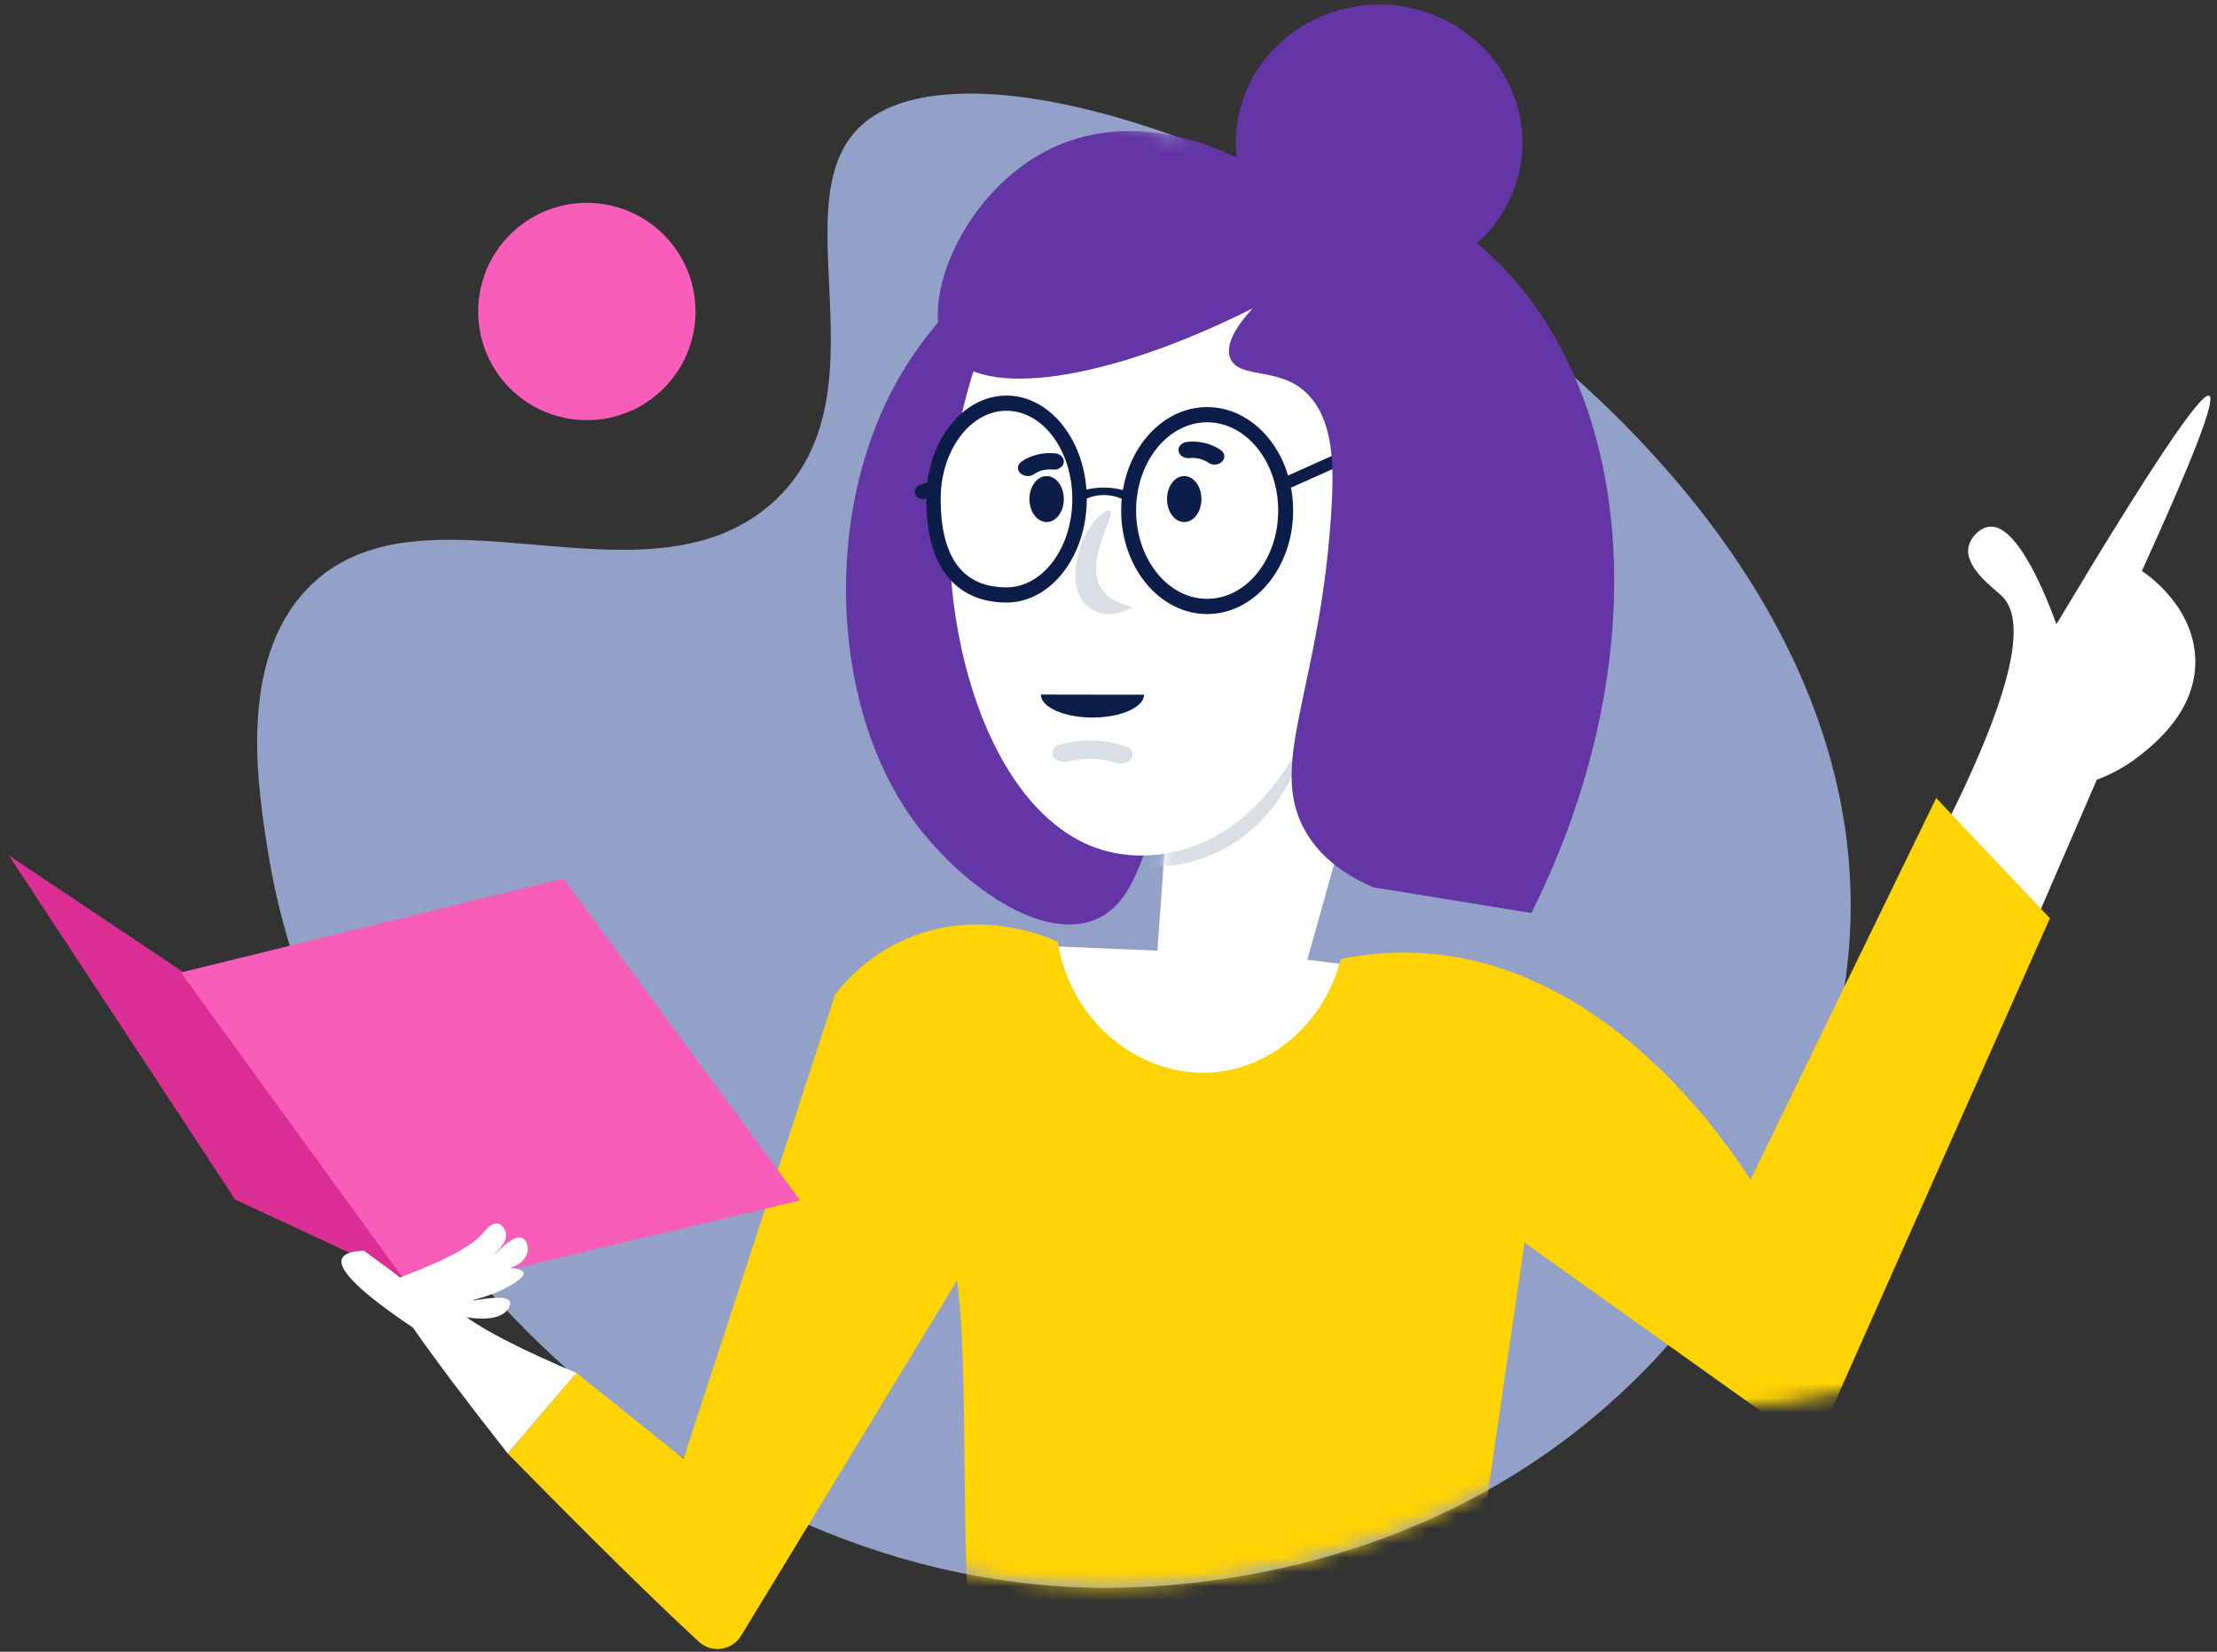
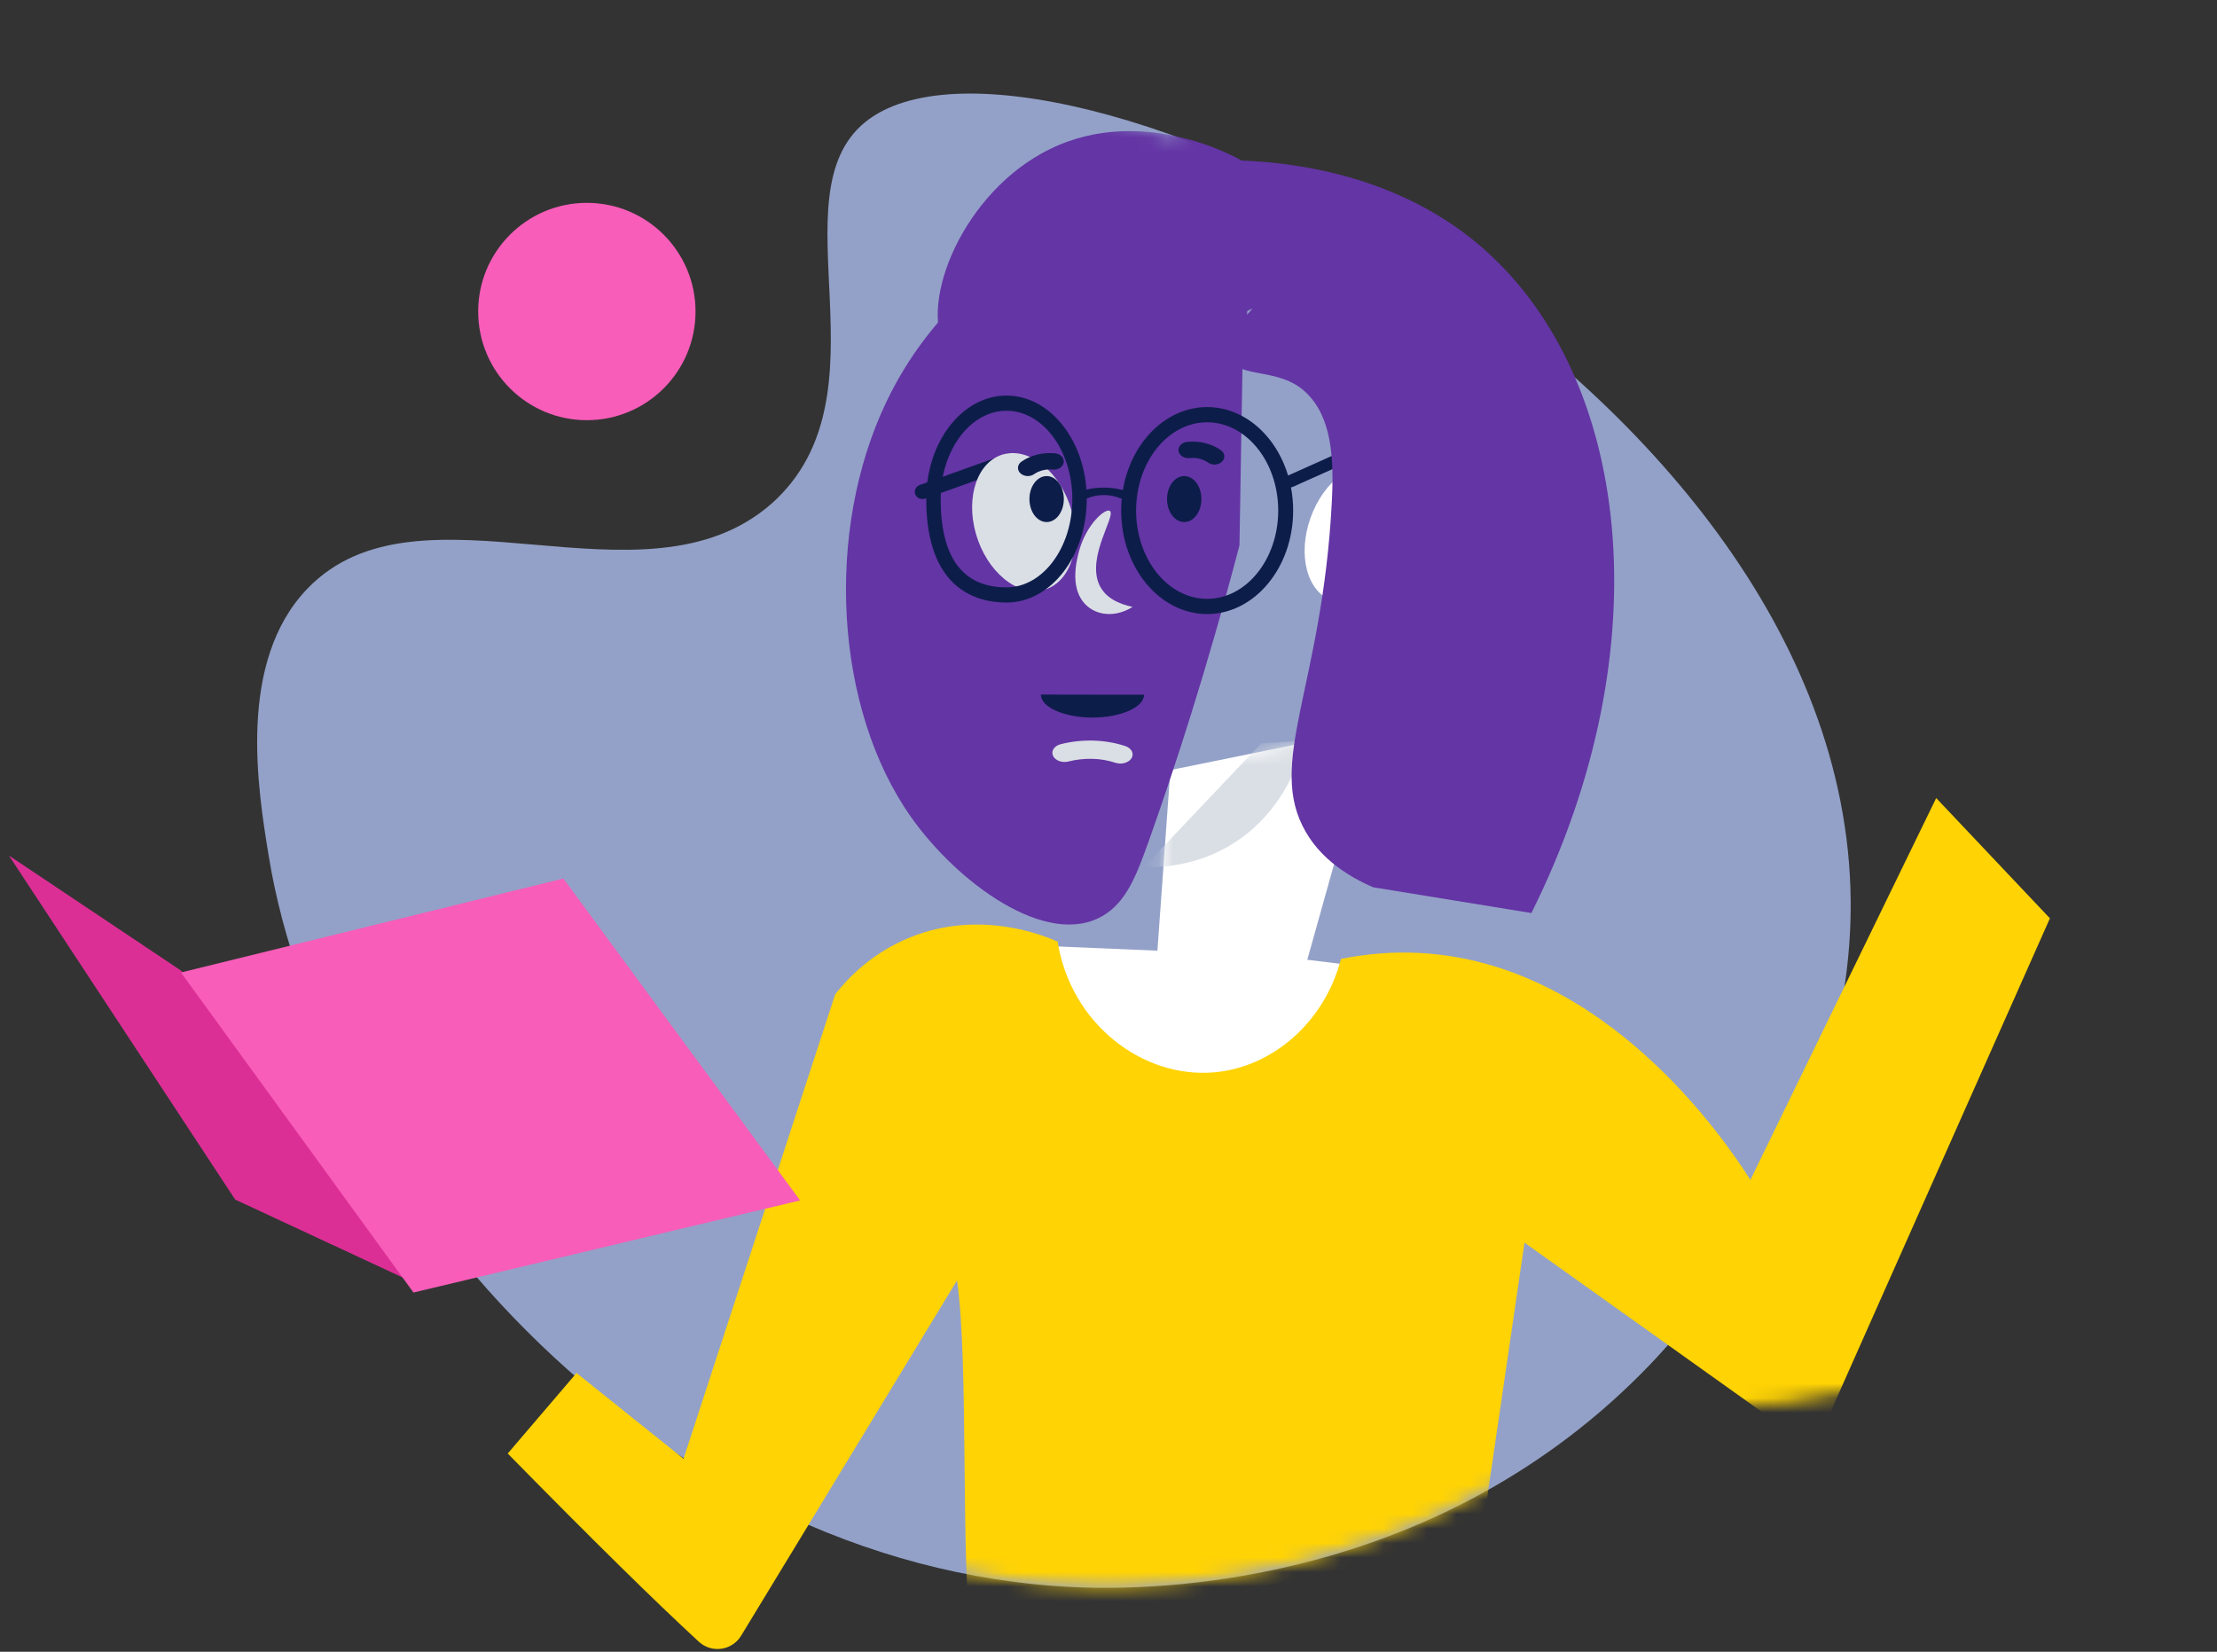
<svg xmlns="http://www.w3.org/2000/svg" xmlns:xlink="http://www.w3.org/1999/xlink" width="153" height="114" viewBox="0 0 153 114">
  <rect x="0" y="0" width="153" height="114" fill="#333333" stroke="none" />
  <defs>
    <path id="q5nx84qina" d="M134.126 0C160.566 0 182 23.985 182 53.571c0 29.587-21.434 53.572-47.874 53.572-2.324 0-4.608-.185-6.844-.543-14.163 12.682-31.35 12.909-35.693 12.863-4.665-.081-9.173-.805-13.472-2.057C73.05 136.29 57.884 150 39.96 150 17.89 150 0 129.213 0 103.571c0-23.293 14.764-42.58 34.012-45.917.407-2.569 1.344-5.03 3.195-6.953 7.757-8.056 23.208 1.918 32.068-5.884 8.335-7.457.17-21.132 6.424-26.226 3.744-3.047 11.96-2.444 21.432.977C105.911 7.62 119.223 0 134.126 0z" />
    <path id="kahle7i37c" d="M11.31 2.829l-.895 12.466-10.01-.42c-.121.52-1.878 8.507 3.013 13.514 5.225 5.35 14.316 3.488 18.686.072.07-.054.32-.25.707-.596 4.054-3.61 5.71-7.919 6.467-10.894l-8.519-1.048L25.221 0l-13.91 2.829" />
  </defs>
  <g fill="none" fill-rule="evenodd" transform="translate(-16 -11)">
    <path fill="#93A1C8" fill-rule="nonzero" d="M37.207 51.635c7.757-8.079 23.208 1.923 32.068-5.9 8.335-7.477.17-21.19 6.424-26.298 11.756-9.596 67.621 16.911 68.02 53.657.178 16.854-11.389 29.497-13.803 32.039-14.583 15.24-33.71 15.5-38.327 15.451-29.868-.52-53.275-27.481-57.04-50.48-.774-4.713-2.177-13.431 2.658-18.469z" />
    <g transform="translate(0 1)">
      <mask id="yauvneeptb" fill="#fff">
        <use xlink:href="#q5nx84qina" />
      </mask>
      <g mask="url(#yauvneeptb)">
        <g>
          <g transform="translate(16.617 10.317) translate(68.843 50)">
            <mask id="jpb9ehzfud" fill="#fff">
              <use xlink:href="#kahle7i37c" />
            </mask>
            <use fill="#FFF" xlink:href="#kahle7i37c" />
            <path fill="#DADFE5" d="M9.496 9.516l8.082-8.53 2.996-.192c-.187.805-1.217 4.877-5.12 7.22-2.47 1.48-4.877 1.543-5.958 1.502" mask="url(#jpb9ehzfud)" />
          </g>
-           <path fill="#FFF" d="M138.05 67.46l6.037-13.964c.758-.281 1.858-.781 2.984-1.679 1.05-.836 3.824-3.047 3.816-6.478-.01-3.778-3.388-6.055-3.688-6.25 3.563-7.813 5.113-11.843 4.652-12.093-.56-.301-4.077 4.955-10.55 15.767-.547-1.507-2.609-6.94-4.62-6.729-.645.068-1.311.716-1.445 1.41-.276 1.437 1.775 2.854 2.332 3.409 1.731 1.724 1.272 7.31-8.585 24.436l9.066 2.171z" transform="translate(16.617 10.317)" />
          <path fill="#FFD304" d="M97.251 65.449c12.93.612 21.208 12.968 22.933 15.665l12.82-26.352 7.848 8.3-16.279 36.633-19.981-14.248-2.995 20.464-35.127 7.581c-.845-5.953-.195-19.487-1.04-25.439l-14.902 24.524c-.624 1.027-2.034 1.226-2.918.411-3.019-2.779-7.415-7.108-13.188-12.988l4.748-5.556 7.386 5.916 10.466-32.054c.79-1.009 2.454-2.833 5.183-3.934 4.842-1.953 9.26-.102 10.17.302.884 5.632 5.841 9.47 10.835 9.015 4.044-.368 7.602-3.505 8.714-7.822 1.963-.4 3.75-.493 5.327-.418z" transform="translate(16.617 10.317)" />
          <path fill="#6435A5" d="M75.505 62.881c1.622-.958 2.328-2.817 3.181-5.221 1.745-4.91 3.977-11.728 6.235-20.335l.213-12.56c.457-2.963.384-5.134.092-6.722-.063-.338-.553-2.34-1.228-3.226-2.74-3.598-17.396-.015-23.43 12.57-4.32 9.01-3.554 21.238 1.665 28.654 3.213 4.566 9.398 9.13 13.272 6.84" transform="translate(16.617 10.317)" />
          <path fill="#0D1D4A" d="M63.05 34.127c-.216 0-.42-.123-.501-.323-.106-.26.032-.55.31-.65l6.047-2.168c.276-.1.587.03.693.29.106.259-.032.549-.31.649l-6.047 2.169c-.063.022-.128.033-.192.033" transform="translate(16.617 10.317)" />
          <path fill="#DADFE5" d="M66.734 36.527c.742 2.59 2.82 4.328 4.64 3.878 1.82-.449 2.695-2.913 1.953-5.504-.741-2.59-2.819-4.327-4.64-3.878-1.82.449-2.695 2.913-1.953 5.504" transform="translate(16.617 10.317)" />
-           <path fill="#FFF" d="M70.81 17.259c-.147.182-.463.582-.833 1.105-8.92 12.633-5.37 35.846 4.855 39.767 2.756 1.056 5.27.434 6.012.24 5.823-1.524 10.057-8.178 11.234-17.038l.237-10.905c.363-1.95.663-5.483-1.268-8.639-3.252-5.314-11.644-7.612-20.237-4.53" transform="translate(16.617 10.317)" />
          <path fill="#0D1D4A" d="M82.296 34.127c0 .877-.531 1.587-1.187 1.587s-1.187-.71-1.187-1.587.53-1.587 1.187-1.587c.656 0 1.187.71 1.187 1.587M83.2 31.746c-.153 0-.307-.043-.434-.132-.184-.127-.392-.22-.62-.274-.216-.05-.447-.066-.67-.041-.37.04-.71-.18-.757-.489-.048-.309.215-.591.586-.63.408-.045.816-.018 1.211.075.413.098.79.264 1.12.495.287.2.324.555.084.794-.134.133-.326.202-.52.202M70.426 34.127c0 .877.531 1.587 1.187 1.587s1.187-.71 1.187-1.587-.531-1.587-1.187-1.587-1.187.71-1.187 1.587M70.313 32.54c-.193 0-.386-.069-.52-.202-.24-.239-.203-.595.084-.795.325-.227.712-.398 1.12-.495.39-.092.809-.119 1.211-.076.371.04.634.322.586.632-.047.309-.389.526-.758.488-.155-.017-.396-.023-.669.042-.225.053-.439.148-.619.274-.127.088-.281.132-.435.132" transform="translate(16.617 10.317)" />
-           <path fill="#FFF" d="M69.852 41.27c-3.174 0-5.756-3.204-5.756-7.143 0-3.938 2.582-7.143 5.756-7.143l.094.001c.317.006.569.246.562.535-.006.29-.258.523-.585.514h-.071c-2.498 0-4.61 2.79-4.61 6.093s2.112 6.094 4.61 6.094c.223 0 .449-.022.67-.067.31-.06.616.12.682.403.067.283-.13.562-.44.623-.3.06-.608.09-.912.09" transform="translate(16.617 10.317)" />
          <path fill="#0D1D4A" d="M68.843 28.033c-2.504 0-4.542 2.734-4.542 6.094 0 4.043 1.528 6.094 4.542 6.094 2.505 0 4.543-2.734 4.543-6.094 0-3.36-2.038-6.094-4.543-6.094m0 13.237c-2.068 0-5.539-.928-5.539-7.143 0-3.939 2.485-7.143 5.54-7.143 3.054 0 5.539 3.204 5.539 7.143 0 3.938-2.485 7.143-5.54 7.143M82.691 28.828c-2.704 0-4.903 2.733-4.903 6.093s2.2 6.092 4.903 6.092c2.704 0 4.904-2.733 4.904-6.092 0-3.36-2.2-6.093-4.904-6.093m0 13.235c-3.272 0-5.934-3.204-5.934-7.142 0-3.939 2.662-7.143 5.934-7.143 3.273 0 5.935 3.204 5.935 7.143 0 3.938-2.662 7.142-5.935 7.142" transform="translate(16.617 10.317)" />
          <path fill="#0D1D4A" d="M88.357 33.333c-.18 0-.355-.071-.452-.2-.144-.193-.06-.439.19-.55l5.286-2.37c.25-.112.57-.046.714.147.144.192.06.438-.19.55l-5.286 2.369c-.083.037-.173.054-.262.054M77.023 34.127c-.123 0-.247-.021-.347-.064-.133-.058-.619-.243-1.281-.209-.455.024-.777.14-.928.207-.216.095-.548.086-.741-.02-.194-.106-.176-.27.04-.365.245-.109.77-.297 1.518-.336 1.086-.055 1.87.242 2.085.334.218.094.24.258.048.365-.103.058-.248.088-.394.088M74.778 47.625h3.561c0 .867-1.607 1.581-3.56 1.581-1.954 0-3.562-.714-3.562-1.58v-.007l3.561.006z" transform="translate(16.617 10.317)" />
          <path fill="#DADFE5" d="M73.954 40.957c.655 1.128 2.177 1.5 3.594.612-.922-.192-1.926-.613-2.335-1.606-.784-1.905 1.147-4.627.78-5.002-.27-.273-1.617.859-2.128 2.711-.139.502-.586 2.122.09 3.285M76.7 52.381c-.116 0-.234-.018-.347-.056-.49-.165-1.047-.26-1.607-.271-.547-.012-1.091.05-1.616.183-.44.115-.923-.06-1.075-.39-.152-.328.082-.686.524-.8.718-.184 1.461-.267 2.218-.252.781.018 1.56.15 2.253.383.426.143.615.516.423.833-.142.232-.45.37-.772.37" transform="translate(16.617 10.317)" />
          <path fill="#FFF" d="M96.136 37.582c-.908 2.561-3.058 4.157-4.802 3.564-1.744-.593-2.422-3.15-1.513-5.711.908-2.562 3.058-4.158 4.802-3.565 1.744.592 2.421 3.15 1.513 5.712" transform="translate(16.617 10.317)" />
          <path fill="#6435A5" d="M85.832 20.965c-.995 1.083-1.944 2.43-1.544 3.439.58 1.46 3.348.575 5.225 2.371 1.759 1.683 1.945 4.452 1.78 7.587-.666 12.788-4.568 18-1.78 22.764.597 1.02 1.827 2.576 4.63 3.794l10.925 1.778c9.136-18.324 6.905-37.347-3.75-46.231-2.12-1.768-7.212-5.334-16.258-5.705-.307-.182-7.25-4.16-13.834-.467-5.728 3.214-8.563 10.768-6.411 13.753 2.295 3.183 10.865 2.013 21.017-3.083" transform="translate(16.617 10.317)" />
-           <path fill="#6435A5" d="M104.288 7.808c.985 5.173-2.572 10.134-7.945 11.082-5.372.948-10.525-2.477-11.51-7.65C83.85 6.067 87.406 1.105 92.78.157c5.372-.947 10.525 2.478 11.51 7.65" transform="translate(16.617 10.317)" />
          <path fill="#DC2F96" d="M11.87 66.667L0 58.73 15.613 82.473 27.696 88.095z" transform="translate(16.617 10.317)" />
          <path fill="#F85DB9" d="M11.87 66.8l26.394-6.483L54.6 82.533l-26.682 6.356-16.048-22.09" transform="translate(16.617 10.317)" />
-           <path fill="#FFF" d="M22.99 86.539c.144-.329.647-.508 1.511-.536l2.5 1.839c3.802-1.421 5.172-2.4 5.702-3.042.131-.159.582-.746 1.025-.665.286.051.525.374.569.687.1.72-.834 1.404-.797 1.44.047.046 1.236-1.397 1.905-1.144.29.11.388.5.401.71.036.568-.462 1.165-1.266 1.372.09.002.907.025.982.324.045.184-.208.399-.434.564-1.297.949-3.097 1.298-3.088 1.348.01.056 2.282-.494 2.564.06.097.19-.07.445-.125.531-.645.99-2.762.582-2.867.562 1.425 1.023 3.957 2.308 7.598 3.855L34.422 100c-2.9-3.688-5.08-6.586-6.544-8.694-3.594-2.41-5.223-3.999-4.887-4.767z" transform="translate(16.617 10.317)" />
        </g>
      </g>
    </g>
    <circle cx="56.5" cy="32.5" r="7.5" fill="#F85DB9" fill-rule="nonzero" />
  </g>
</svg>